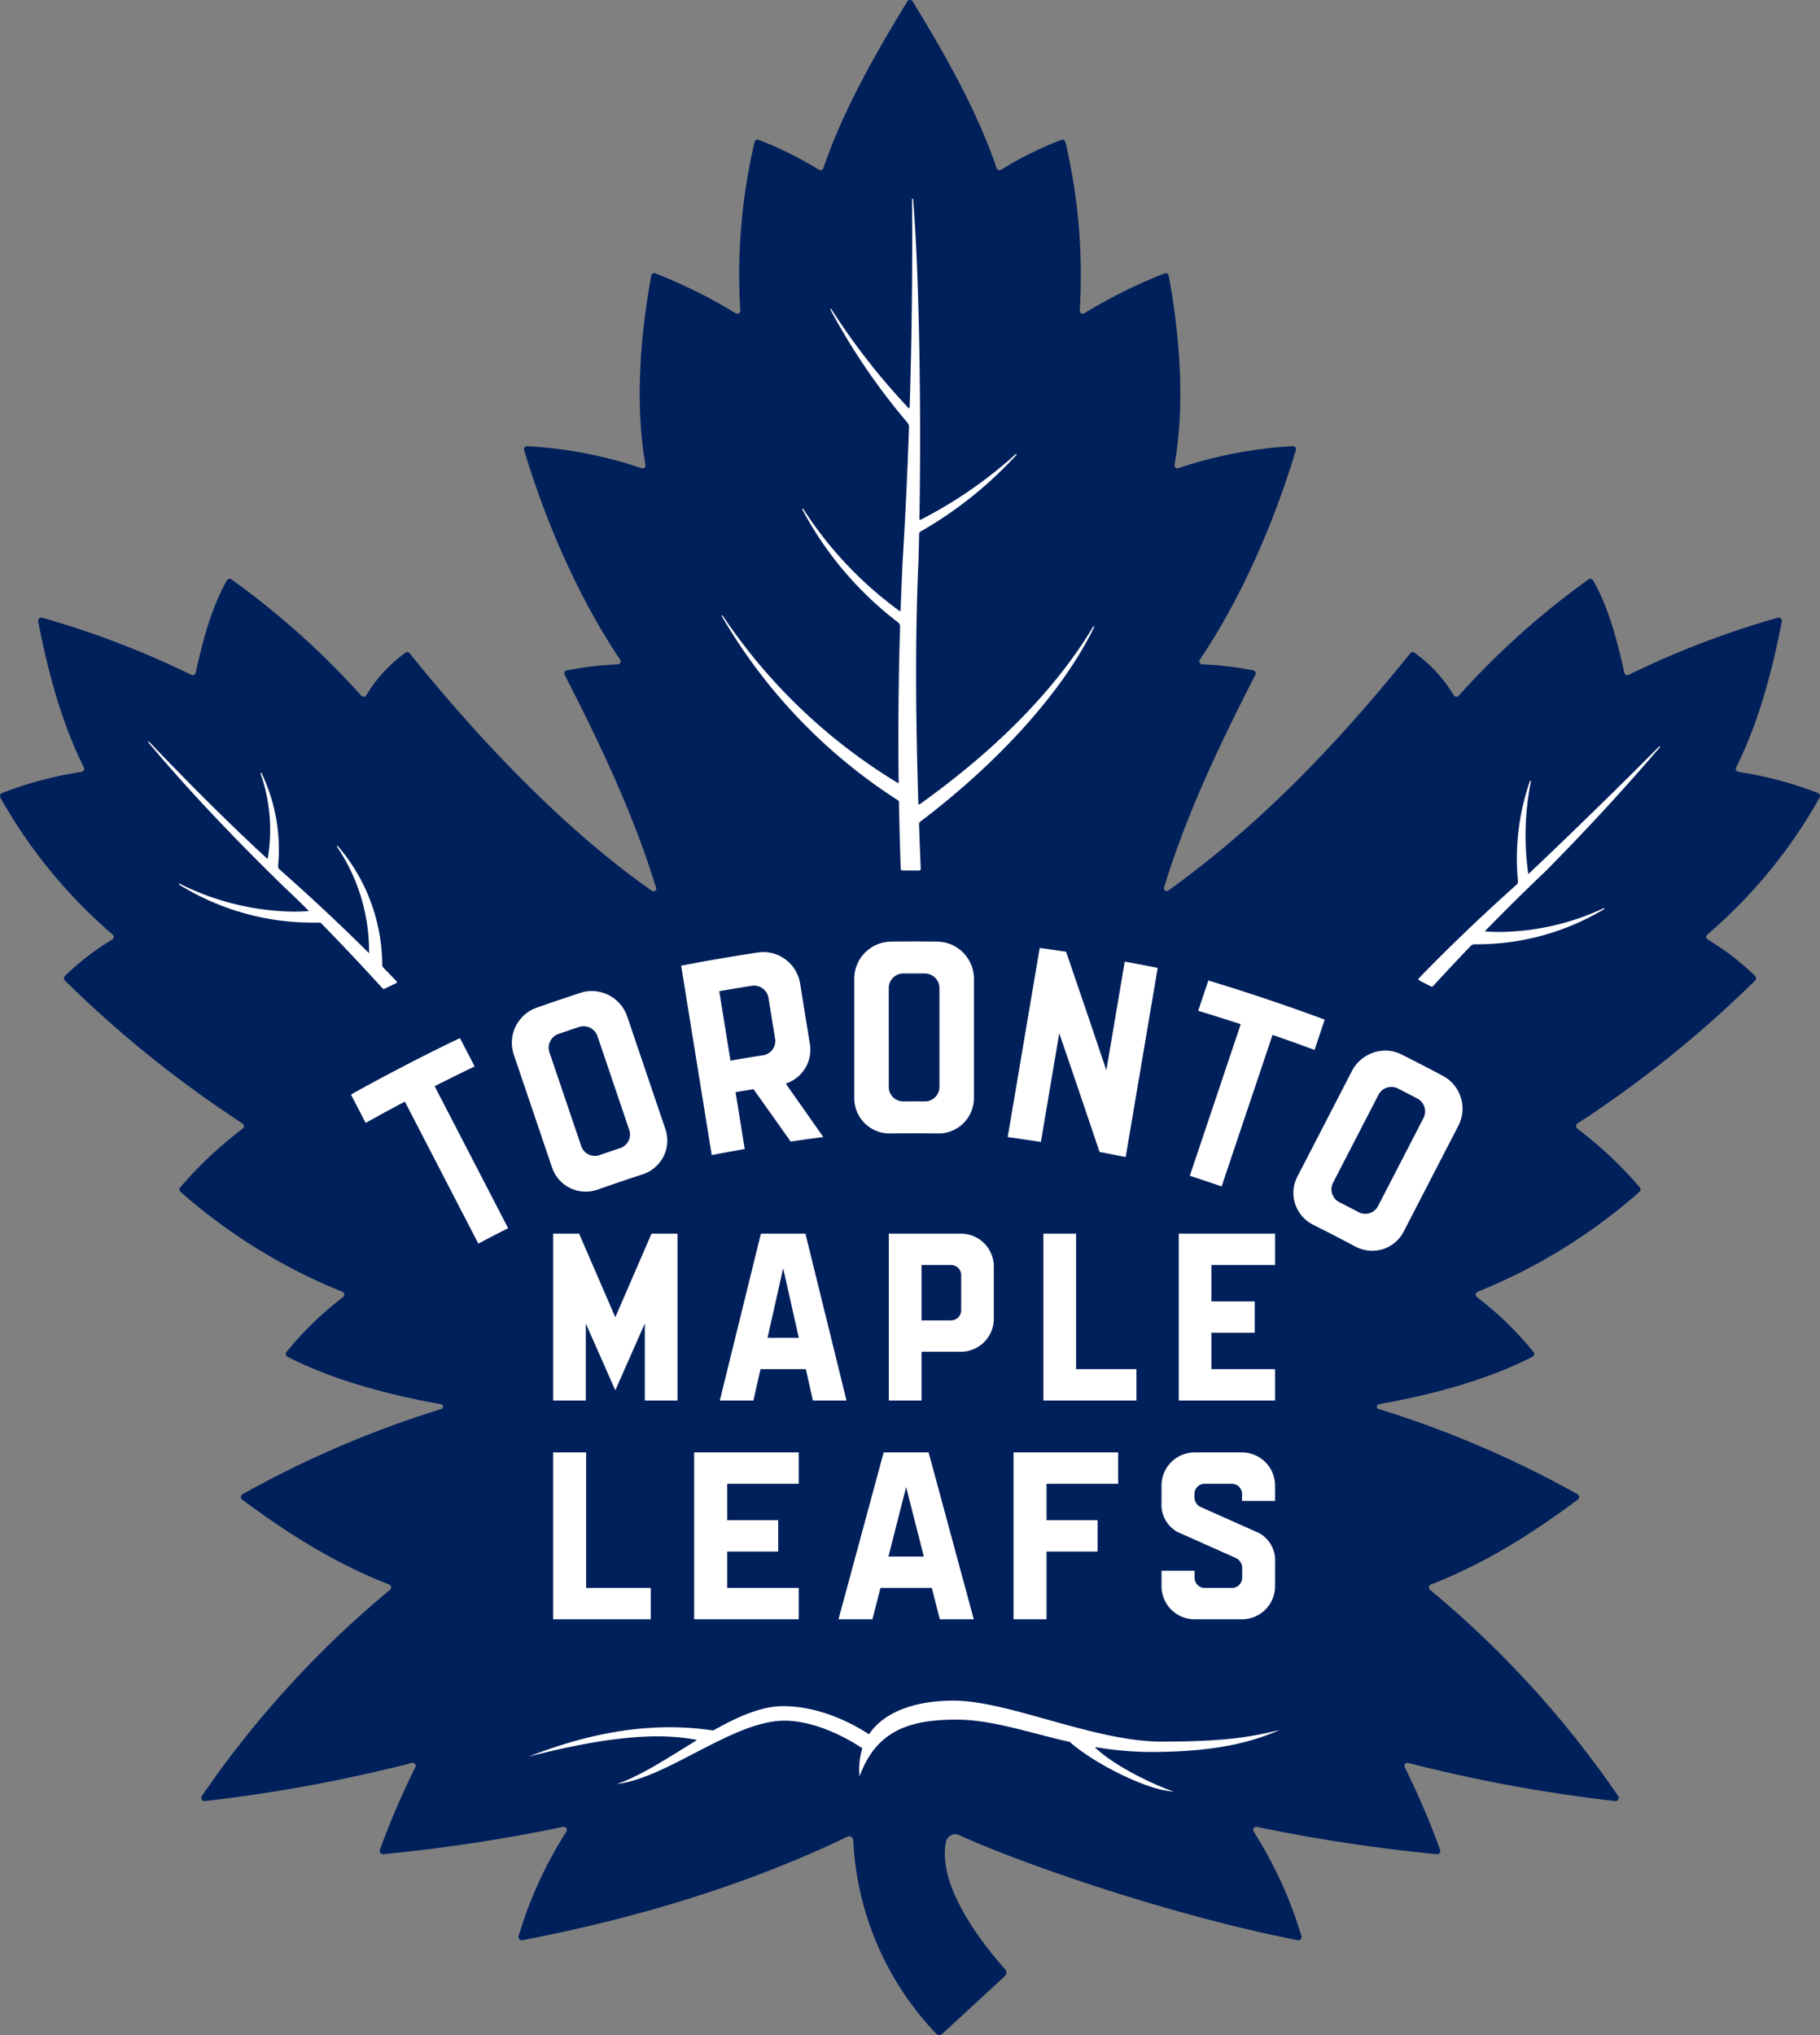
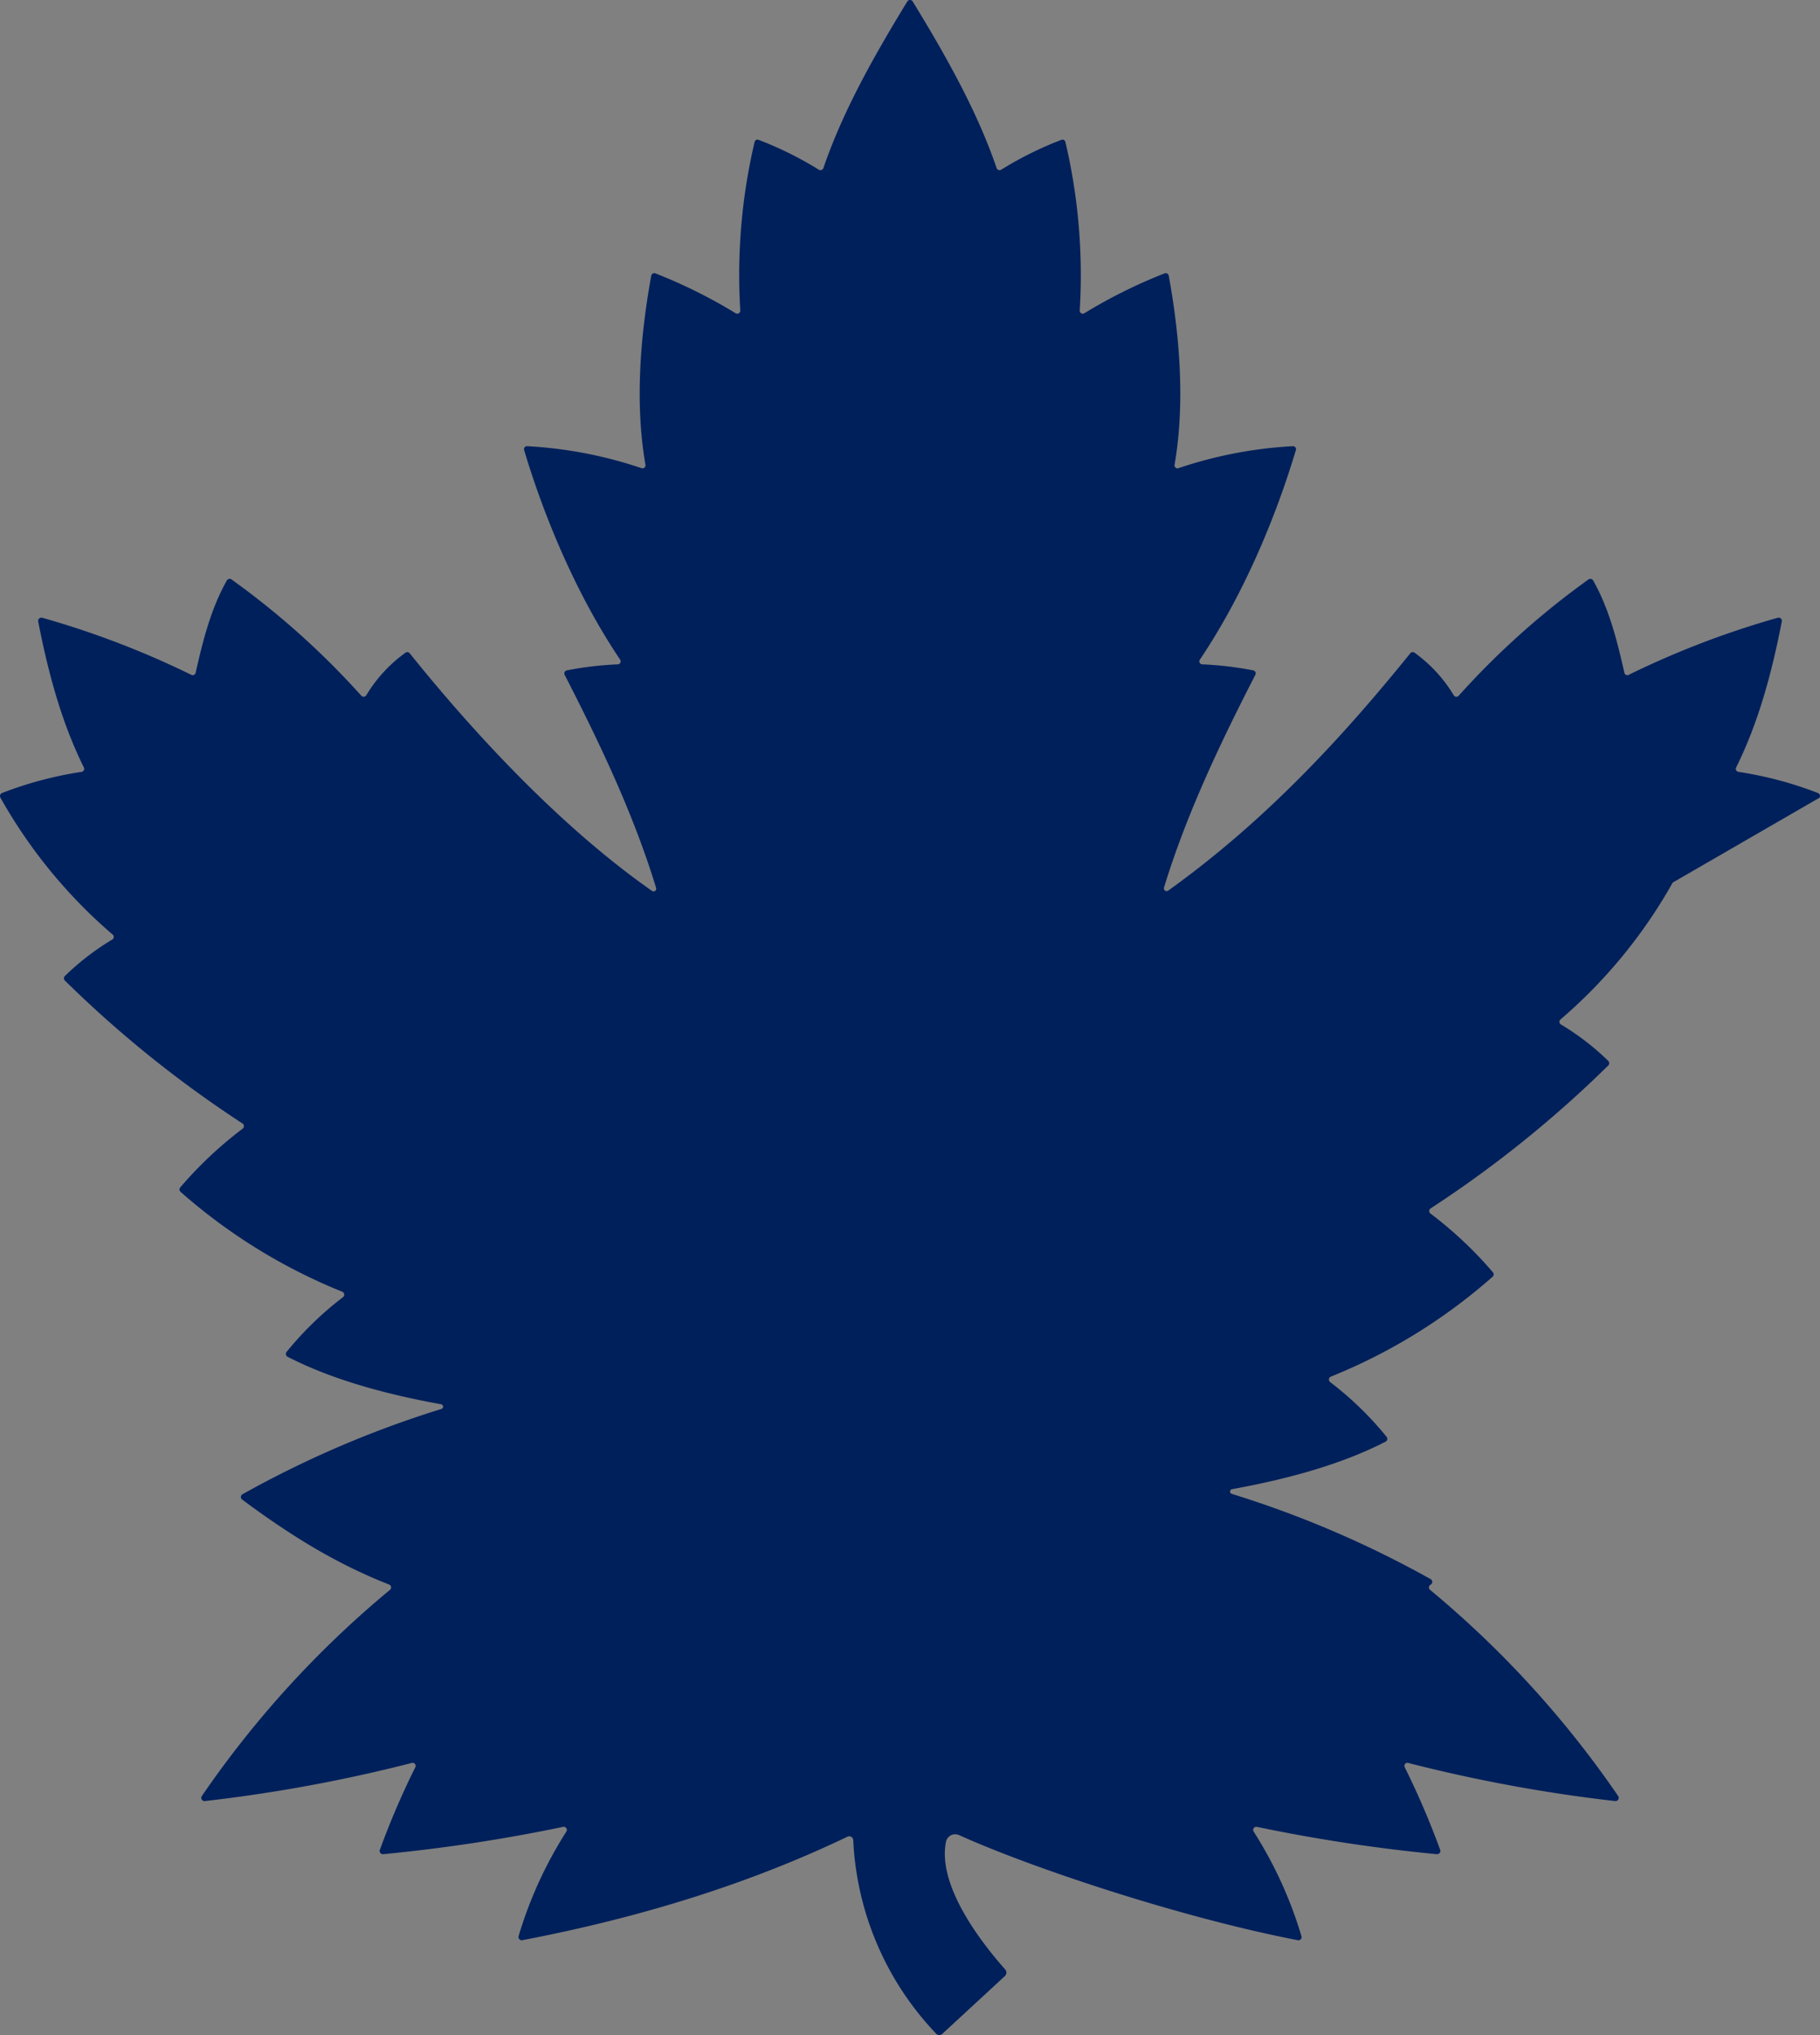
<svg xmlns="http://www.w3.org/2000/svg" height="324.789" width="290.611" version="1.1" viewBox="0 0 290.611 324.789">
  <rect x="0" y="0" width="290.611" height="324.789" fill="#808080" stroke="none" />
-   <path d="M290.543 127.31a.523.523 0 0 0-.267-.747 59.823 59.823 0 0 0-12.679-3.371.49.49 0 0 1-.428-.485.496.496 0 0 1 .054-.226c3.423-6.864 5.638-14.75 7.289-23.293a.514.514 0 0 0-.626-.598 141.747 141.747 0 0 0-23.833 9.118.48.48 0 0 1-.678-.329c-1.077-4.745-2.357-10.1-4.985-14.738a.518.518 0 0 0-.75-.159 128.387 128.387 0 0 0-20.719 18.553.496.496 0 0 1-.64.09.502.502 0 0 1-.16-.168 22.793 22.793 0 0 0-6.255-6.786.496.496 0 0 0-.672.09c-9.956 12.313-22.486 26.3-38.656 37.88a.44.44 0 0 1-.675-.482c3.67-12.007 9.198-23.449 14.585-33.956a.49.49 0 0 0-.324-.706 53.591 53.591 0 0 0-8.157-.964.486.486 0 0 1-.459-.512v-.006a.482.482 0 0 1 .084-.24c6.816-10.105 12.026-22.397 15.33-33.448a.48.48 0 0 0-.48-.617 68.567 68.567 0 0 0-18.271 3.511.471.471 0 0 1-.623-.532c1.665-9.549.893-20.258-.927-30.181a.494.494 0 0 0-.659-.378 81.822 81.822 0 0 0-12.816 6.365.488.488 0 0 1-.508.001.483.483 0 0 1-.23-.453 92.817 92.817 0 0 0-2.289-26.894.472.472 0 0 0-.568-.35l-.044.012a56.346 56.346 0 0 0-9.649 4.779.492.492 0 0 1-.723-.266c-3.09-9.045-8.049-17.842-13.392-26.58a.513.513 0 0 0-.874 0c-5.344 8.738-10.302 17.535-13.392 26.58a.493.493 0 0 1-.723.266 56.381 56.381 0 0 0-9.65-4.779.472.472 0 0 0-.599.294l-.012.044a92.796 92.796 0 0 0-2.288 26.894.485.485 0 0 1-.74.451 81.842 81.842 0 0 0-12.816-6.364.495.495 0 0 0-.658.377c-1.82 9.924-2.592 20.633-.927 30.182a.471.471 0 0 1-.375.551h-.004a.471.471 0 0 1-.244-.019 68.567 68.567 0 0 0-18.272-3.511.48.48 0 0 0-.479.617c3.304 11.052 8.514 23.343 15.33 33.448a.483.483 0 0 1-.375.758 53.523 53.523 0 0 0-8.157.964.493.493 0 0 0-.325.706c5.397 10.525 10.933 21.986 14.604 34.015a.426.426 0 0 1-.648.475c-14.325-10.016-28.071-24.709-38.7-37.93a.493.493 0 0 0-.673-.091 22.795 22.795 0 0 0-6.254 6.785.498.498 0 0 1-.8.078 128.394 128.394 0 0 0-20.72-18.553.518.518 0 0 0-.723.118q-.014.02-.026.041c-2.629 4.639-3.909 9.993-4.986 14.739a.48.48 0 0 1-.469.376.49.49 0 0 1-.21-.048A141.747 141.747 0 0 0 6.727 98.59a.514.514 0 0 0-.626.598c1.652 8.544 3.866 16.43 7.29 23.293a.493.493 0 0 1-.376.711 59.782 59.782 0 0 0-12.678 3.37.523.523 0 0 0-.267.748 81.062 81.062 0 0 0 17.913 21.844.491.491 0 0 1-.066.804 40.788 40.788 0 0 0-7.553 5.812.517.517 0 0 0 0 .732 182.391 182.391 0 0 0 28.349 22.8.513.513 0 0 1 .031.837 63.186 63.186 0 0 0-9.963 9.372.513.513 0 0 0 .055.714 89.54 89.54 0 0 0 25.813 15.934.508.508 0 0 1 .11.88 53.017 53.017 0 0 0-8.994 8.722.514.514 0 0 0-.016.634.51.51 0 0 0 .172.147c7.057 3.627 15.624 5.971 24.509 7.58a.387.387 0 0 1 .043.752 164.856 164.856 0 0 0-31.745 13.604.511.511 0 0 0-.056.858c7.313 5.432 14.771 10.166 23.45 13.55a.504.504 0 0 1 .137.863 160.242 160.242 0 0 0-30.03 32.9.515.515 0 0 0 .49.803 244.763 244.763 0 0 0 33.027-6.083.484.484 0 0 1 .564.688 129.775 129.775 0 0 0-5.657 13.18.52.52 0 0 0 .542.692 265.208 265.208 0 0 0 28.708-4.358.498.498 0 0 1 .524.765 65.735 65.735 0 0 0-7.616 16.66.518.518 0 0 0 .589.66c19.106-3.65 36.493-9.117 51.918-16.52a.646.646 0 0 1 .924.548 47.974 47.974 0 0 0 13.231 30.882.706.706 0 0 0 .994.036l9.982-9.214a.756.756 0 0 0 .06-1.056c-1.974-2.257-11.06-12.567-9.452-20.406a1.505 1.505 0 0 1 2.096-1.04c11.509 5.207 35.36 13.158 54.088 16.773a.501.501 0 0 0 .568-.644 65.748 65.748 0 0 0-7.622-16.679.498.498 0 0 1 .524-.764 265.344 265.344 0 0 0 28.708 4.357.52.52 0 0 0 .542-.692 129.931 129.931 0 0 0-5.656-13.18.484.484 0 0 1 .563-.688 244.675 244.675 0 0 0 33.027 6.082.515.515 0 0 0 .489-.802 160.265 160.265 0 0 0-30.03-32.9.508.508 0 0 1-.18-.472.502.502 0 0 1 .318-.391c8.679-3.384 16.136-8.118 23.45-13.55a.513.513 0 0 0-.056-.858 164.842 164.842 0 0 0-31.745-13.604.387.387 0 0 1 .044-.753c8.884-1.608 17.45-3.953 24.508-7.58a.511.511 0 0 0 .156-.78 52.982 52.982 0 0 0-8.995-8.723.508.508 0 0 1 .11-.88 89.53 89.53 0 0 0 25.814-15.934.515.515 0 0 0 .054-.713 63.118 63.118 0 0 0-9.963-9.372.514.514 0 0 1 .032-.837 182.37 182.37 0 0 0 28.349-22.8.514.514 0 0 0 0-.731 40.768 40.768 0 0 0-7.553-5.813.491.491 0 0 1-.066-.804 81.035 81.035 0 0 0 17.913-21.844Z" style="fill:#00205b" />
-   <path d="M143.401 127.74a.303.303 0 0 1 .142.253c.068 3.8.162 7.302.286 10.707a.24.24 0 0 0 .238.23l2.709.012h.002a.245.245 0 0 0 .244-.255c-.1-2.391-.192-4.809-.275-7.186a.397.397 0 0 1 .159-.33c12.842-9.727 22.988-21.081 27.834-31.154l-.141-.076c-5.957 9.965-15.296 19.53-27.76 28.43a.129.129 0 0 1-.2-.1c-.48-15.254-.477-27.829.01-38.447.042-1.43.08-2.931.115-4.587a.487.487 0 0 1 .25-.418 63.154 63.154 0 0 0 15.329-12.268l-.112-.115a70.606 70.606 0 0 1-15.213 10.509.147.147 0 0 1-.198-.077.15.15 0 0 1-.01-.056c.33-18.82-.11-40.784-1.023-51.09l-.16.008q.139 16.67-.38 33.336a.098.098 0 0 1-.101.094.128.128 0 0 1-.07-.03 107.71 107.71 0 0 1-12.363-15.839l-.138.08a102.386 102.386 0 0 0 12.332 18.099 1.043 1.043 0 0 1 .242.705q-.368 10.675-1.015 21.338c-.117 2.371-.22 4.879-.327 7.894a.12.12 0 0 1-.186.095 60.85 60.85 0 0 1-15.397-16.326l-.139.081a55.105 55.105 0 0 0 15.294 18.059.87.87 0 0 1 .342.715q-.381 12.436-.225 24.88a.074.074 0 0 1-.021.052.082.082 0 0 1-.043.021.079.079 0 0 1-.047-.009 89.246 89.246 0 0 1-28.031-26.778l-.136.083a86.58 86.58 0 0 0 28.183 29.46Zm-82.119 30.089a.248.248 0 0 0 .107-.024l1.851-.875a.213.213 0 0 0 .063-.34q-1.016-1.059-2.044-2.107a.806.806 0 0 1-.23-.554 29.195 29.195 0 0 0-7.127-18.942l-.128.097a29.783 29.783 0 0 1 5.155 17.014c0 .013-.014.017-.027.011a324.962 324.962 0 0 0-14.274-13.353.668.668 0 0 1-.222-.557 28.168 28.168 0 0 0-2.673-14.872l-.148.062a27.194 27.194 0 0 1 1.162 13.633l-.078.028c-5.604-5.157-11.792-11.282-18.914-18.723l-.12.107c5.989 7.138 13.061 14.67 21.623 23.024q2.072 1.936 4.072 3.945-1.262.094-2.527.093A41.883 41.883 0 0 1 28.61 141l-.076.14a40.388 40.388 0 0 0 21.646 6.108c.264 0 .529-.003.803-.007a.446.446 0 0 1 .318.13c2.843 2.892 6.047 6.287 9.795 10.376a.252.252 0 0 0 .186.083Zm185.498-18.77c6.5-6.573 12.66-13.251 18.307-19.849l-.118-.109a995.694 995.694 0 0 1-20.838 20.325.067.067 0 0 1-.047.018.065.065 0 0 1-.066-.055 43.693 43.693 0 0 1 .446-14.74l-.154-.042a37.823 37.823 0 0 0-1.93 16.011.733.733 0 0 1-.24.597c-5.56 4.961-10.805 9.982-15.59 14.924a.205.205 0 0 0-.018.266.214.214 0 0 0 .073.063l1.885.97a.29.29 0 0 0 .348-.062q2.951-3.233 5.985-6.389a.925.925 0 0 1 .655-.28 39.454 39.454 0 0 0 20.7-5.63l-.074-.143a40.025 40.025 0 0 1-16.554 3.805q-1.169 0-2.336-.074a.072.072 0 0 1-.036-.014.07.07 0 0 1-.024-.03.06.06 0 0 1-.004-.037.062.062 0 0 1 .017-.033q4.717-4.836 9.613-9.493ZM152.247 271.42c-5.575 0-10.868 1.53-13.432 5.297a.091.091 0 0 1-.129.03c-1.68-1.095-7.21-4.443-13.654-4.443-3.467 0-7.247 1.683-11.064 3.843a.24.24 0 0 1-.15.029c-10.15-1.496-19.879.47-29.398 4.17 9.945-2.518 19.32-4.124 26.775-2.667a.05.05 0 0 1 .015.093c-4.421 2.687-8.802 5.628-12.713 6.954 8.07-.935 18.595-10.106 26.758-10.106 5.441 0 10.922 3.393 12.368 4.357a.117.117 0 0 1 .045.137 11.476 11.476 0 0 0-.414 4.399c2.659-7.359 8.053-9.056 15.442-9.056 5.683 0 11.376 2.023 18.021 3.536a.387.387 0 0 1 .17.085c4.06 3.533 11.518 7.065 15.077 7.662l1.528.256-1.442-.564c-3.048-1.19-8.448-3.878-11.159-6.516a.047.047 0 0 1 .043-.078 52.94 52.94 0 0 0 8.884.777c11.827 0 17.152-2.112 20.498-3.487-3.557.755-6.942 1.833-18.819 1.833-10.825 0-24.43-6.54-33.25-6.54Zm-82.482-98.244q2.997-1.516 6.026-2.97l-2.347-4.53q-8.836 4.243-17.405 9.01l2.345 4.531q2.935-1.632 5.903-3.206l.359-.19 11.732 22.663q2.37-1.251 4.758-2.463l-11.732-22.662.361-.184v.001Zm23.752 17.01a5.862 5.862 0 0 0 1.951-.336q3.54-1.247 7.107-2.41a5.735 5.735 0 0 0 3.384-2.891 5.613 5.613 0 0 0 .288-4.347l-6.103-17.995a6.025 6.025 0 0 0-5.633-4.045 5.73 5.73 0 0 0-1.779.283q-3.558 1.16-7.089 2.404a5.932 5.932 0 0 0-3.594 7.495l6.103 17.994a5.662 5.662 0 0 0 5.365 3.849Zm-4.34-25.166q1.641-.567 3.287-1.115a2.332 2.332 0 0 1 2.937 1.464l5.07 14.954a2.296 2.296 0 0 1-1.453 2.918q-1.645.547-3.28 1.112a2.316 2.316 0 0 1-.754.127 2.296 2.296 0 0 1-2.176-1.558l-5.07-14.955a2.33 2.33 0 0 1 1.44-2.947Zm60.534 15.883a5.66 5.66 0 0 0 5.801-5.675v-19.002a5.933 5.933 0 0 0-5.81-5.943q-3.743-.045-7.486 0a5.932 5.932 0 0 0-5.812 5.943v19.002a5.643 5.643 0 0 0 5.73 5.675c.617-.003 3.472-.048 7.577 0Zm-7.798-23.206a2.33 2.33 0 0 1 2.31-2.33q1.736-.009 3.471 0a2.332 2.332 0 0 1 2.31 2.33v15.791a2.302 2.302 0 0 1-2.303 2.296q-1.737-.009-3.473 0a2.305 2.305 0 0 1-2.315-2.296Zm-1.328 95.74h8.207l1.276 5.005h5.42l-7.208-26.633h-7.182l-7.21 26.633h5.422Zm4.104-16.103 2.828 11.097h-5.656Zm14.002-26.861v-8.329a5.258 5.258 0 0 0-5.265-5.256h-11.5v26.632h5.22v-7.783h6.28a5.264 5.264 0 0 0 5.264-5.263v-.001Zm-5.215-1.36a1.618 1.618 0 0 1-1.618 1.619h-4.712v-8.839h4.712a1.618 1.618 0 0 1 1.618 1.618v5.602ZM88.319 231.81v26.632h15.59v-5.006H93.591V231.81Zm19.862-34.922h-4.15l-5.781 13.349-5.781-13.35h-4.15v26.633h5.22v-12.288l4.71 10.662 4.711-10.661v12.287h5.22Zm10.735-13.503-1.464-9.066.392-.069q1.112-.192 2.228-.376l.247-.041.145.204q2.9 4.077 5.79 8.161c1.735-.259 3.483-.504 5.207-.731q-2.844-4.056-5.7-8.103l-.288-.407.458-.194a5.662 5.662 0 0 0 3.389-6.118l-1.566-9.701a5.97 5.97 0 0 0-5.827-4.995 5.746 5.746 0 0 0-.86.065q-6.172.928-12.302 2.108l4.881 30.229q2.631-.506 5.27-.966Zm-3.676-25.26q2.406-.417 4.819-.795a2.345 2.345 0 0 1 2.65 1.929l1.054 6.526a2.295 2.295 0 0 1-1.917 2.635q-2.407.376-4.807.792l-.4.069-1.79-11.089Zm14.56 65.395h5.367l-6.559-26.632h-7.11l-6.559 26.632h5.367l1.126-5.005h7.242l1.126 5.005Zm-7.243-10.01 2.496-11.097 2.496 11.097h-4.992Zm55.981 23.305v-5.006h-16.703v26.633h5.274v-10.814h8.147v-5.005h-8.147v-5.808Zm-12.523-85.528-5.11 30.19c1.754.244 3.534.505 5.3.78l2.933-17.344.513 1.496q2.987 8.716 5.921 17.45 2.09.39 4.173.807l5.11-30.19q-2.626-.527-5.26-1.009l-2.937 17.351-.51-1.515q-2.933-8.711-5.92-17.404-2.105-.32-4.213-.612Zm24.77 107.155h7.497a5.29 5.29 0 0 0 5.316-5.264v-3.812a4.955 4.955 0 0 0-2.542-4.686s-9.33-4.151-9.457-4.22a1.762 1.762 0 0 1-.876-1.436v-.588a1.63 1.63 0 0 1 1.638-1.621h4.328a1.628 1.628 0 0 1 1.636 1.619v1.112h5.273v-2.473a5.29 5.29 0 0 0-5.316-5.264h-7.496a5.29 5.29 0 0 0-5.317 5.264v2.744a4.954 4.954 0 0 0 2.543 4.685s9.33 4.152 9.457 4.22a1.764 1.764 0 0 1 .876 1.436v1.657a1.63 1.63 0 0 1-1.638 1.621h-4.329a1.628 1.628 0 0 1-1.635-1.619v-1.128h-5.274v2.49a5.29 5.29 0 0 0 5.317 5.263Zm12.813-39.927H193.44v-5.808h6.908v-5.005h-6.909v-5.809h10.158v-5.005H188.22v26.633h15.378v-5.006Zm-22.137 0h-9.635v-21.627h-5.22v26.632h14.855v-5.005Zm13.603-29.157 8.13-24.19.383.134q3.174 1.1 6.325 2.265l1.625-4.836q-9.194-3.4-18.58-6.244l-1.625 4.836q3.214.974 6.407 2.014l.387.125-8.13 24.19q2.546.832 5.078 1.706Zm-67.522 47.457v-5.006H110.84v26.633h16.703v-5.006h-11.43v-5.808h8.147v-5.005h-8.147v-5.808Zm102.887-65.09q-3.305-1.757-6.652-3.436a5.702 5.702 0 0 0-2.583-.61 6.027 6.027 0 0 0-5.307 3.223l-8.722 16.881a5.617 5.617 0 0 0-.366 4.342 5.735 5.735 0 0 0 2.915 3.364q3.354 1.682 6.666 3.444a5.857 5.857 0 0 0 2.736.689 5.639 5.639 0 0 0 5.024-3.068l8.723-16.88a5.933 5.933 0 0 0-2.434-7.949Zm-3.136 6.726-7.248 14.03a2.291 2.291 0 0 1-2.04 1.241 2.32 2.32 0 0 1-1.07-.264q-1.534-.803-3.076-1.59a2.295 2.295 0 0 1-1.002-3.102l7.248-14.029a2.324 2.324 0 0 1 3.122-1.009q1.546.788 3.083 1.593a2.331 2.331 0 0 1 .983 3.13Z" style="fill:#fff" />
+   <path d="M290.543 127.31a.523.523 0 0 0-.267-.747 59.823 59.823 0 0 0-12.679-3.371.49.49 0 0 1-.428-.485.496.496 0 0 1 .054-.226c3.423-6.864 5.638-14.75 7.289-23.293a.514.514 0 0 0-.626-.598 141.747 141.747 0 0 0-23.833 9.118.48.48 0 0 1-.678-.329c-1.077-4.745-2.357-10.1-4.985-14.738a.518.518 0 0 0-.75-.159 128.387 128.387 0 0 0-20.719 18.553.496.496 0 0 1-.64.09.502.502 0 0 1-.16-.168 22.793 22.793 0 0 0-6.255-6.786.496.496 0 0 0-.672.09c-9.956 12.313-22.486 26.3-38.656 37.88a.44.44 0 0 1-.675-.482c3.67-12.007 9.198-23.449 14.585-33.956a.49.49 0 0 0-.324-.706 53.591 53.591 0 0 0-8.157-.964.486.486 0 0 1-.459-.512v-.006a.482.482 0 0 1 .084-.24c6.816-10.105 12.026-22.397 15.33-33.448a.48.48 0 0 0-.48-.617 68.567 68.567 0 0 0-18.271 3.511.471.471 0 0 1-.623-.532c1.665-9.549.893-20.258-.927-30.181a.494.494 0 0 0-.659-.378 81.822 81.822 0 0 0-12.816 6.365.488.488 0 0 1-.508.001.483.483 0 0 1-.23-.453 92.817 92.817 0 0 0-2.289-26.894.472.472 0 0 0-.568-.35l-.044.012a56.346 56.346 0 0 0-9.649 4.779.492.492 0 0 1-.723-.266c-3.09-9.045-8.049-17.842-13.392-26.58a.513.513 0 0 0-.874 0c-5.344 8.738-10.302 17.535-13.392 26.58a.493.493 0 0 1-.723.266 56.381 56.381 0 0 0-9.65-4.779.472.472 0 0 0-.599.294l-.012.044a92.796 92.796 0 0 0-2.288 26.894.485.485 0 0 1-.74.451 81.842 81.842 0 0 0-12.816-6.364.495.495 0 0 0-.658.377c-1.82 9.924-2.592 20.633-.927 30.182a.471.471 0 0 1-.375.551h-.004a.471.471 0 0 1-.244-.019 68.567 68.567 0 0 0-18.272-3.511.48.48 0 0 0-.479.617c3.304 11.052 8.514 23.343 15.33 33.448a.483.483 0 0 1-.375.758 53.523 53.523 0 0 0-8.157.964.493.493 0 0 0-.325.706c5.397 10.525 10.933 21.986 14.604 34.015a.426.426 0 0 1-.648.475c-14.325-10.016-28.071-24.709-38.7-37.93a.493.493 0 0 0-.673-.091 22.795 22.795 0 0 0-6.254 6.785.498.498 0 0 1-.8.078 128.394 128.394 0 0 0-20.72-18.553.518.518 0 0 0-.723.118q-.014.02-.026.041c-2.629 4.639-3.909 9.993-4.986 14.739a.48.48 0 0 1-.469.376.49.49 0 0 1-.21-.048A141.747 141.747 0 0 0 6.727 98.59a.514.514 0 0 0-.626.598c1.652 8.544 3.866 16.43 7.29 23.293a.493.493 0 0 1-.376.711 59.782 59.782 0 0 0-12.678 3.37.523.523 0 0 0-.267.748 81.062 81.062 0 0 0 17.913 21.844.491.491 0 0 1-.066.804 40.788 40.788 0 0 0-7.553 5.812.517.517 0 0 0 0 .732 182.391 182.391 0 0 0 28.349 22.8.513.513 0 0 1 .031.837 63.186 63.186 0 0 0-9.963 9.372.513.513 0 0 0 .055.714 89.54 89.54 0 0 0 25.813 15.934.508.508 0 0 1 .11.88 53.017 53.017 0 0 0-8.994 8.722.514.514 0 0 0-.016.634.51.51 0 0 0 .172.147c7.057 3.627 15.624 5.971 24.509 7.58a.387.387 0 0 1 .043.752 164.856 164.856 0 0 0-31.745 13.604.511.511 0 0 0-.056.858c7.313 5.432 14.771 10.166 23.45 13.55a.504.504 0 0 1 .137.863 160.242 160.242 0 0 0-30.03 32.9.515.515 0 0 0 .49.803 244.763 244.763 0 0 0 33.027-6.083.484.484 0 0 1 .564.688 129.775 129.775 0 0 0-5.657 13.18.52.52 0 0 0 .542.692 265.208 265.208 0 0 0 28.708-4.358.498.498 0 0 1 .524.765 65.735 65.735 0 0 0-7.616 16.66.518.518 0 0 0 .589.66c19.106-3.65 36.493-9.117 51.918-16.52a.646.646 0 0 1 .924.548 47.974 47.974 0 0 0 13.231 30.882.706.706 0 0 0 .994.036l9.982-9.214a.756.756 0 0 0 .06-1.056c-1.974-2.257-11.06-12.567-9.452-20.406a1.505 1.505 0 0 1 2.096-1.04c11.509 5.207 35.36 13.158 54.088 16.773a.501.501 0 0 0 .568-.644 65.748 65.748 0 0 0-7.622-16.679.498.498 0 0 1 .524-.764 265.344 265.344 0 0 0 28.708 4.357.52.52 0 0 0 .542-.692 129.931 129.931 0 0 0-5.656-13.18.484.484 0 0 1 .563-.688 244.675 244.675 0 0 0 33.027 6.082.515.515 0 0 0 .489-.802 160.265 160.265 0 0 0-30.03-32.9.508.508 0 0 1-.18-.472.502.502 0 0 1 .318-.391a.513.513 0 0 0-.056-.858 164.842 164.842 0 0 0-31.745-13.604.387.387 0 0 1 .044-.753c8.884-1.608 17.45-3.953 24.508-7.58a.511.511 0 0 0 .156-.78 52.982 52.982 0 0 0-8.995-8.723.508.508 0 0 1 .11-.88 89.53 89.53 0 0 0 25.814-15.934.515.515 0 0 0 .054-.713 63.118 63.118 0 0 0-9.963-9.372.514.514 0 0 1 .032-.837 182.37 182.37 0 0 0 28.349-22.8.514.514 0 0 0 0-.731 40.768 40.768 0 0 0-7.553-5.813.491.491 0 0 1-.066-.804 81.035 81.035 0 0 0 17.913-21.844Z" style="fill:#00205b" />
</svg>